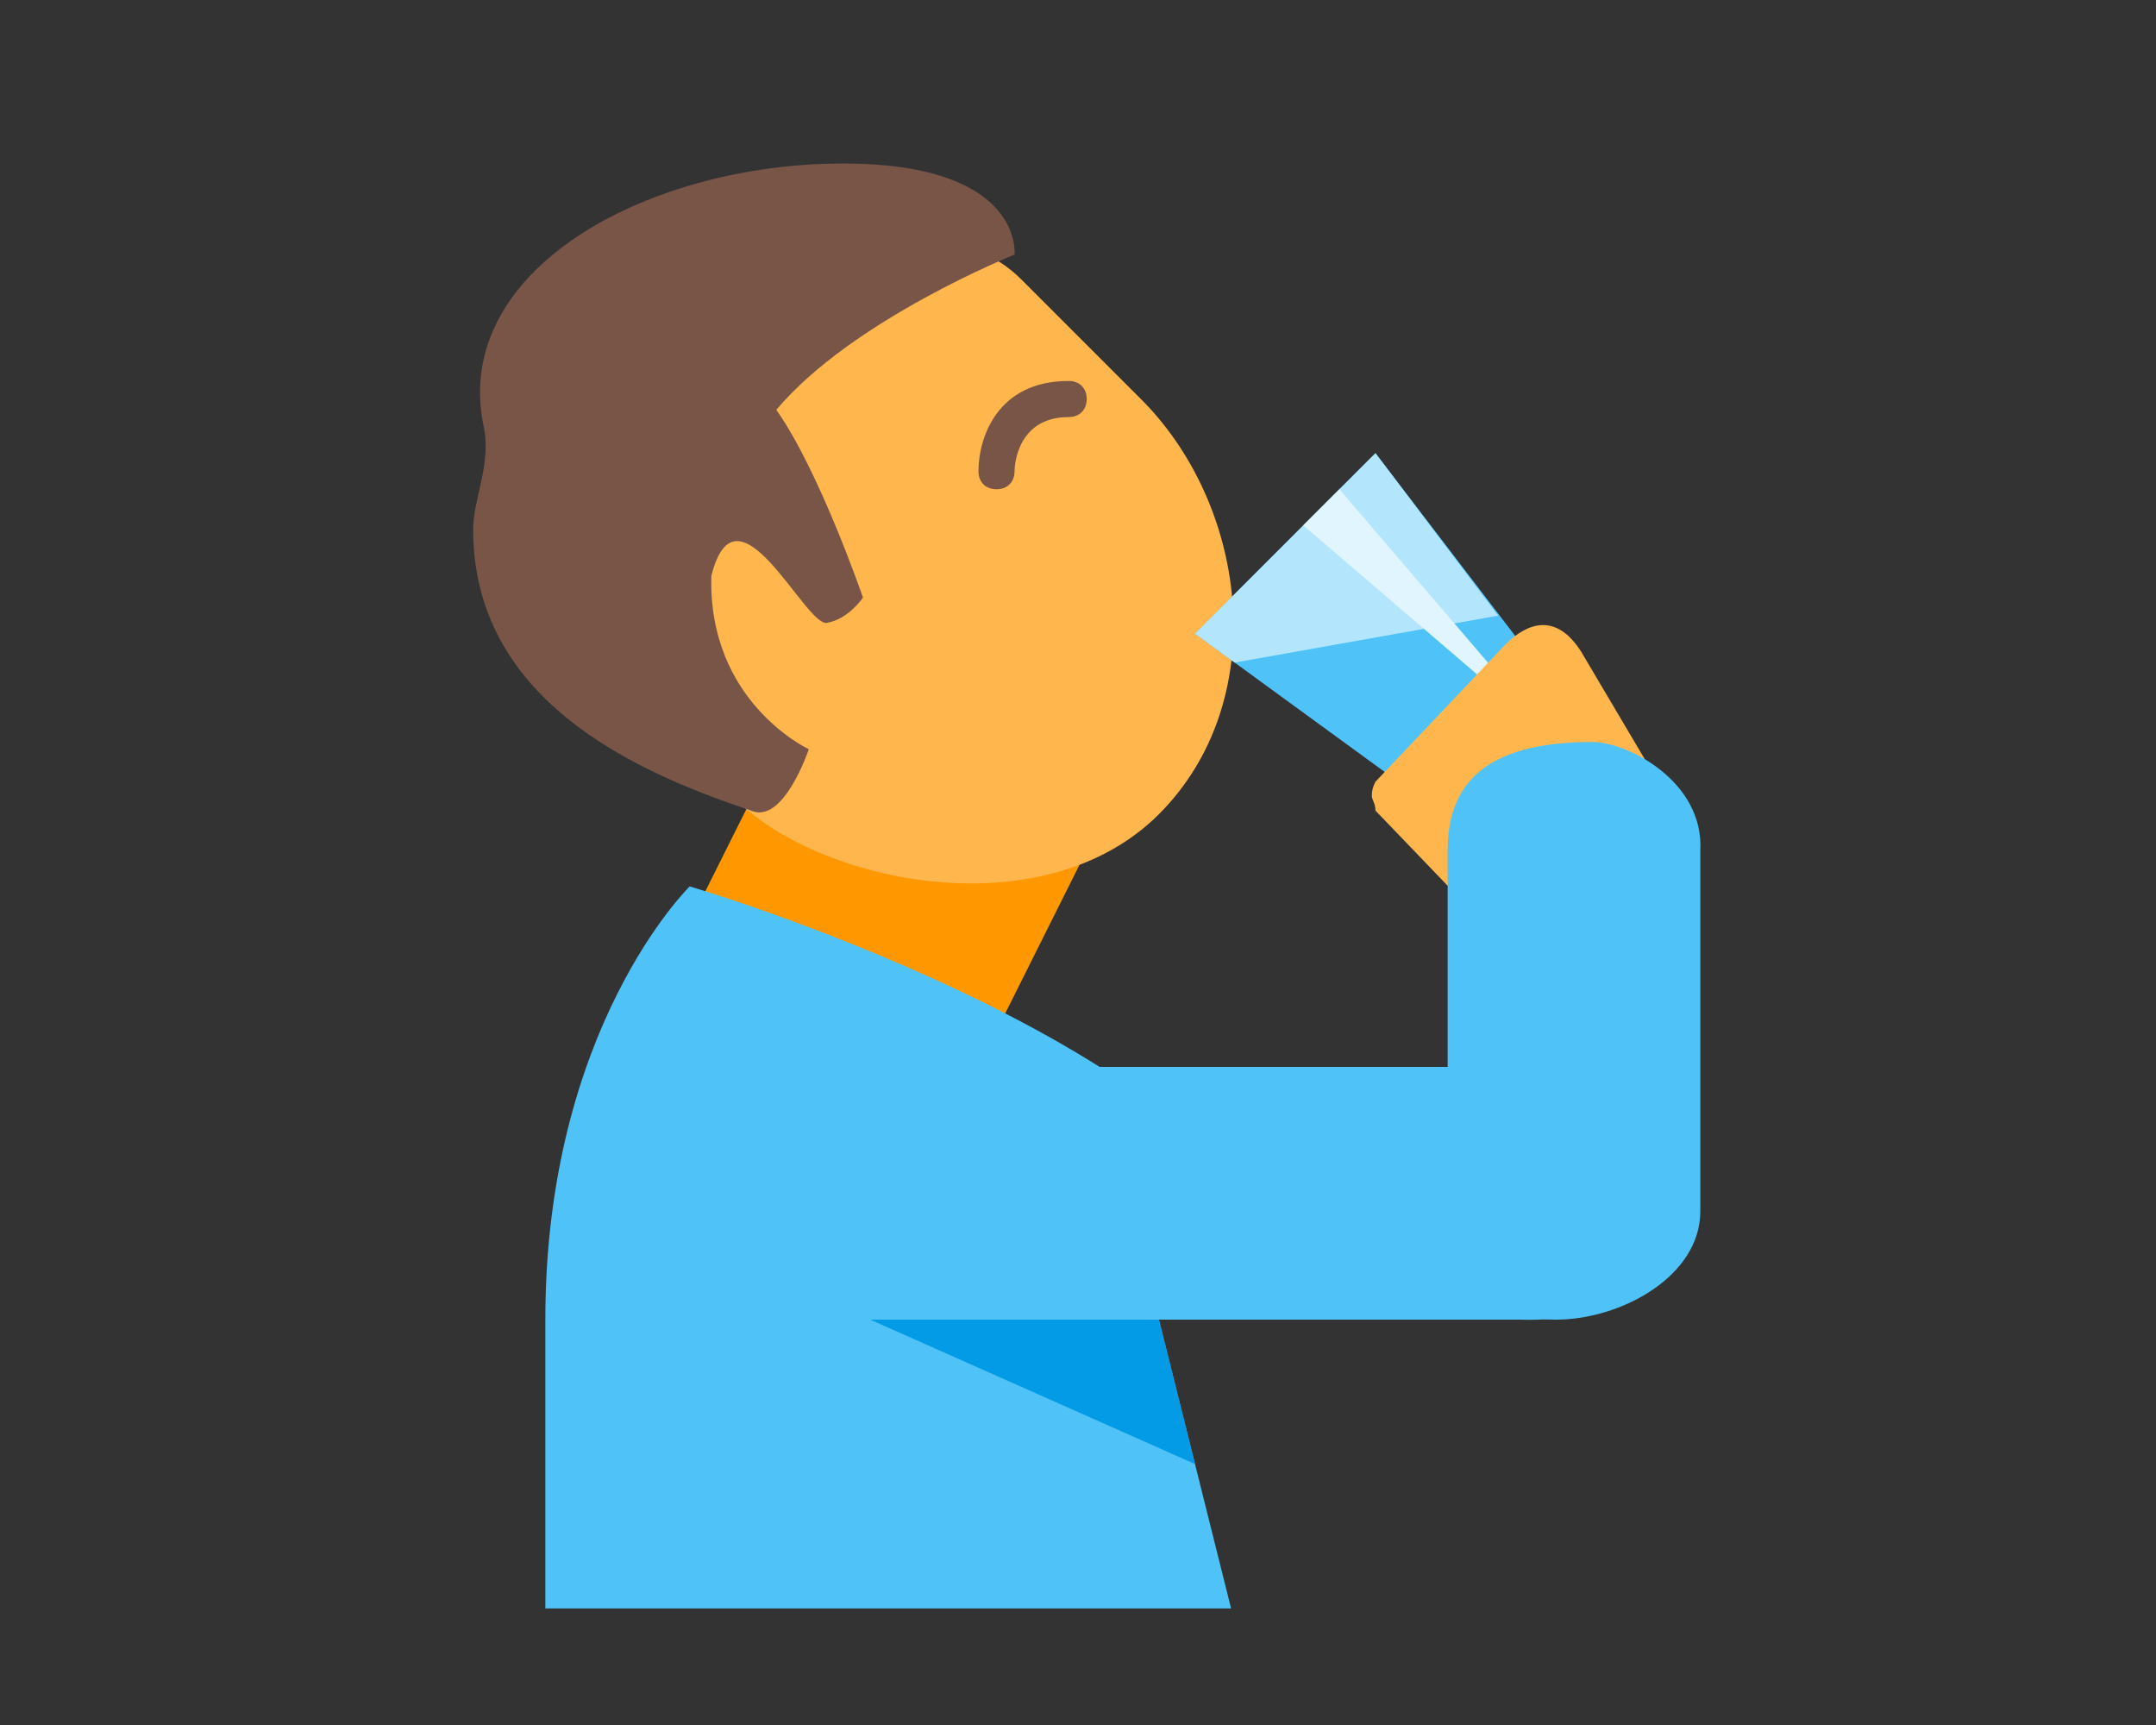
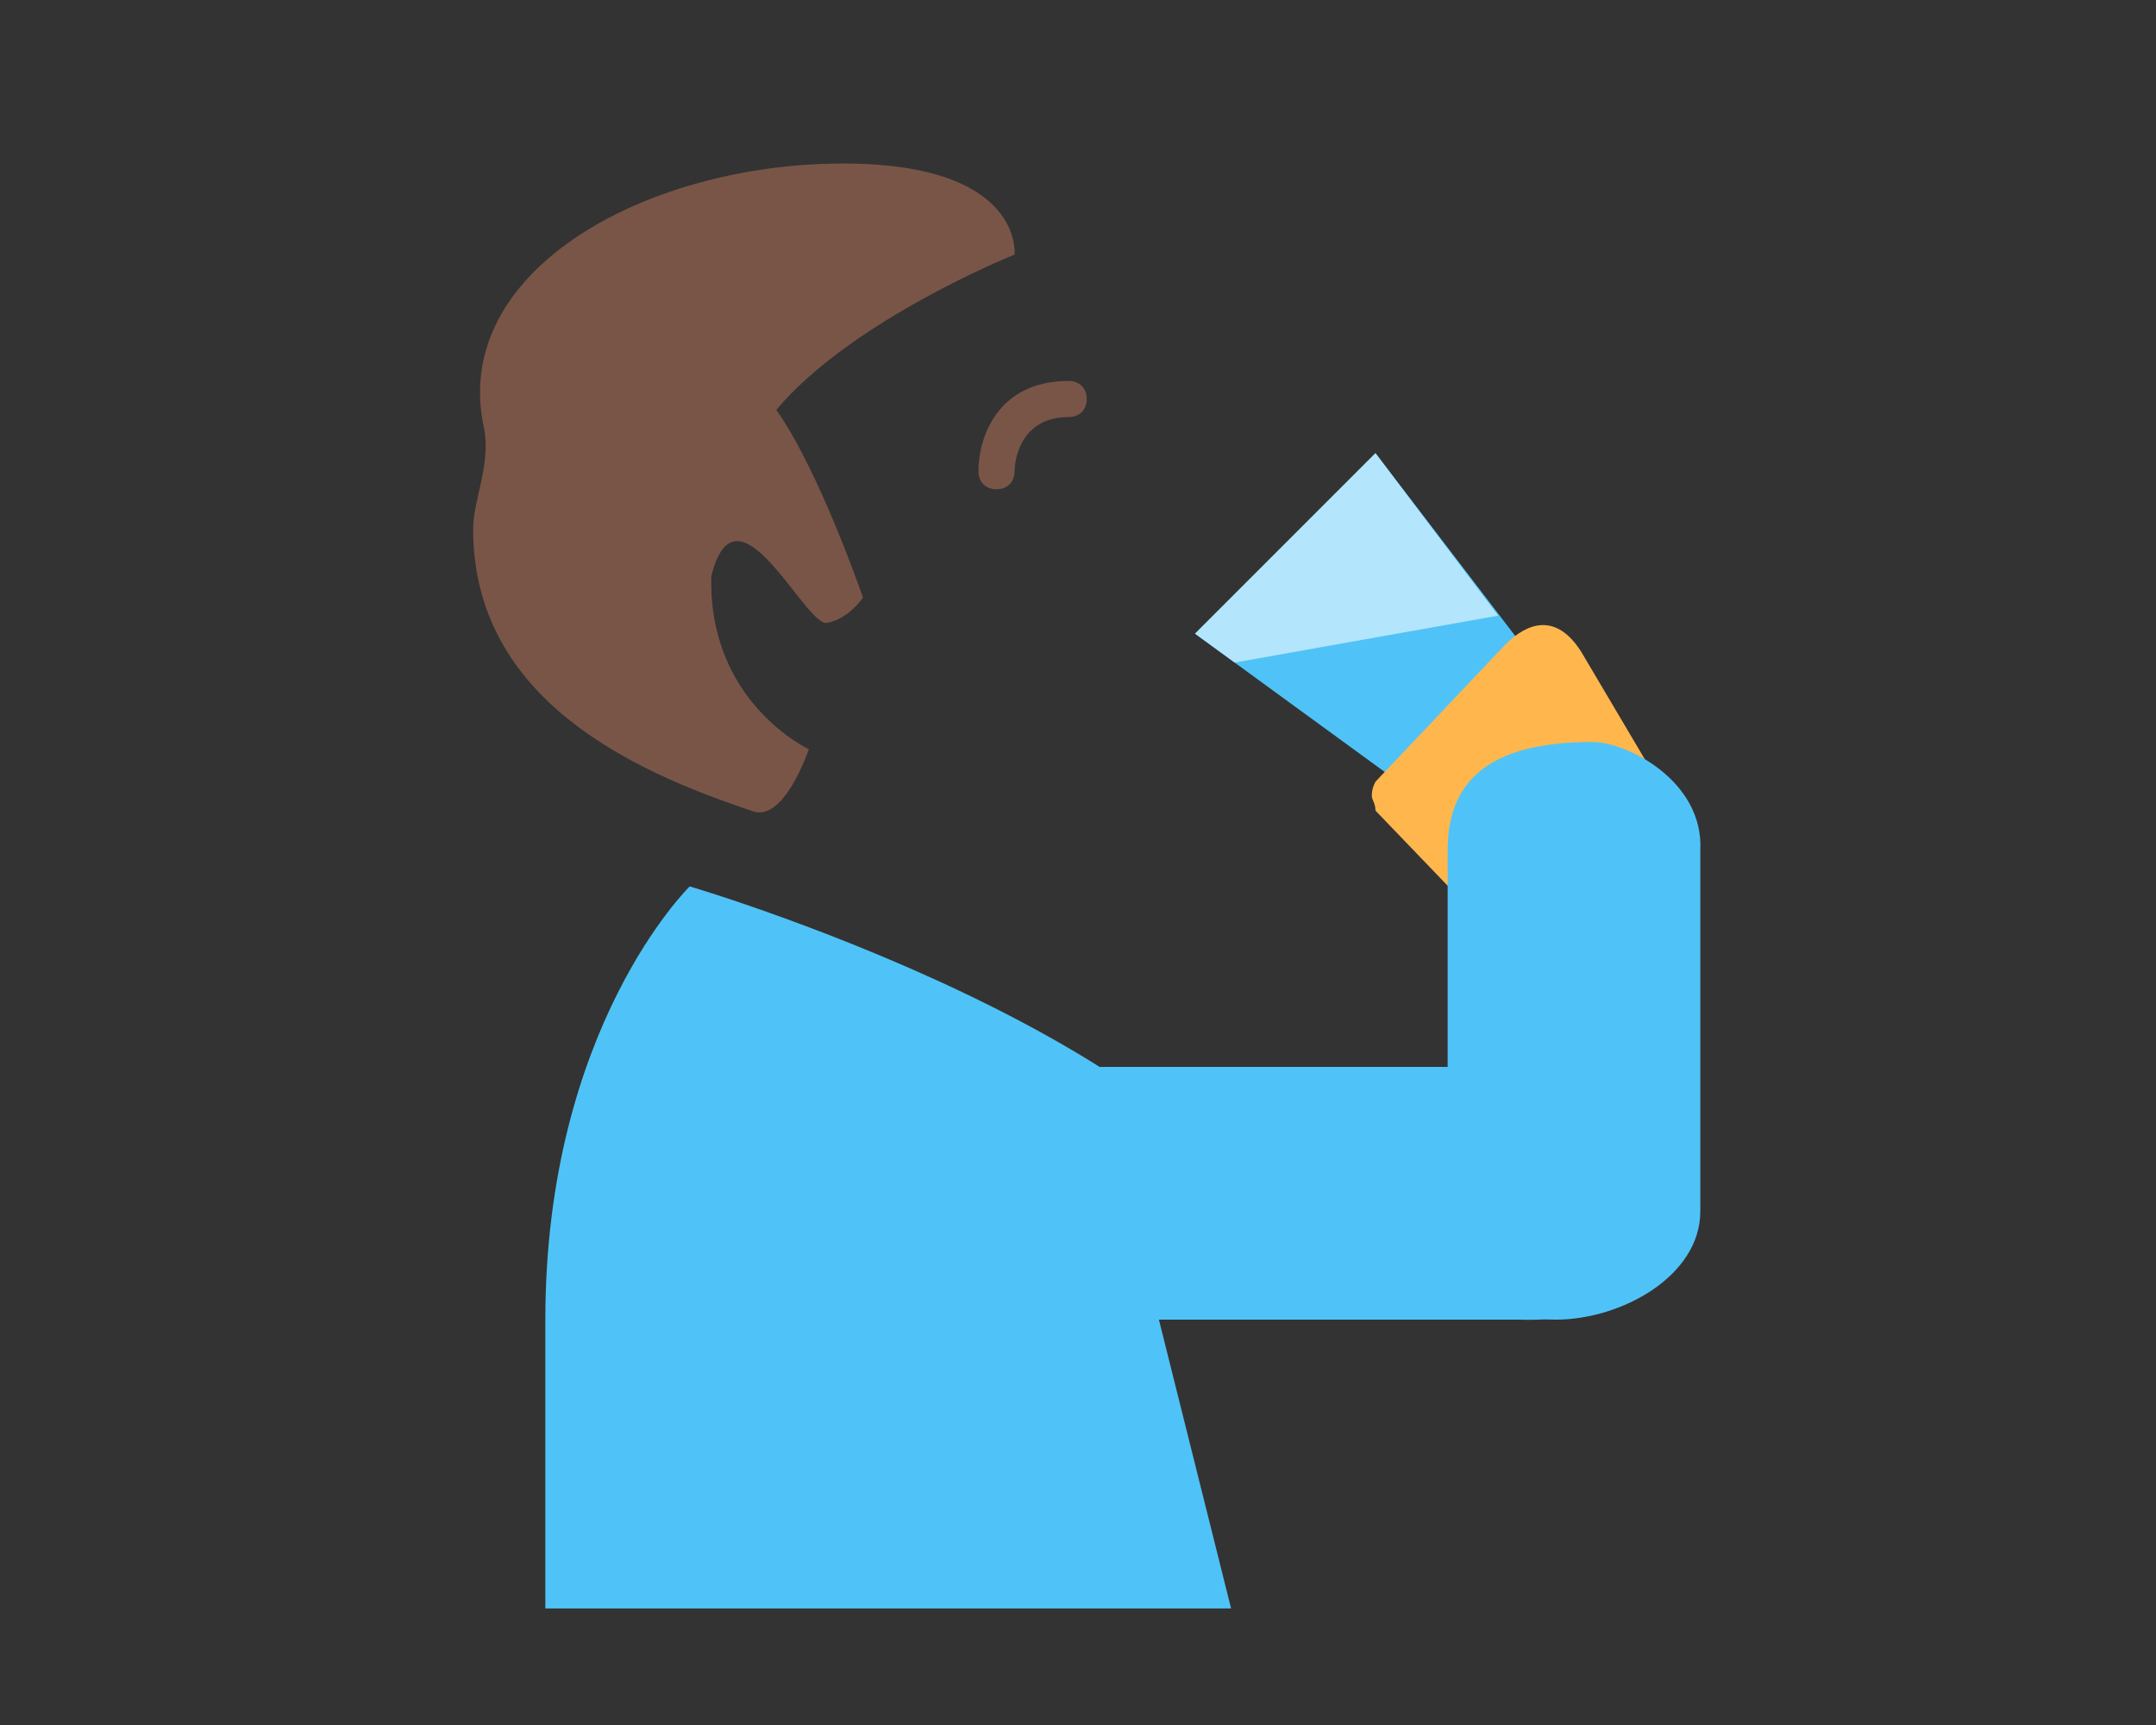
<svg xmlns="http://www.w3.org/2000/svg" contentScriptType="text/ecmascript" width="708.75pt" zoomAndPan="magnify" contentStyleType="text/css" viewBox="0 0 708.75 567" height="567pt" preserveAspectRatio="xMidYMid meet" version="1.2">
  <rect x="0" y="0" width="708.75" height="567" fill="#333333" stroke="none" />
  <defs>
    <clipPath xml:id="clip1" id="clip1">
      <path d="M 179 148 L 514 148 L 514 528.699 L 179 528.699 Z M 179 148 " />
    </clipPath>
  </defs>
  <g xml:id="surface1" id="surface1">
-     <path style=" stroke:none;fill-rule:nonzero;fill:rgb(100%,59.61%,0%);fill-opacity:1;" d="M 243.34 388.668 C 194.695 363.746 226.73 303.227 226.73 303.227 L 262.324 232.023 L 357.246 279.492 L 321.648 350.695 C 321.648 350.695 290.801 413.59 243.34 388.668 Z M 243.34 388.668 " />
-     <path style=" stroke:none;fill-rule:nonzero;fill:rgb(100%,71.759%,30.199%);fill-opacity:1;" d="M 335.887 91.992 C 281.309 37.402 168.59 189.301 204.188 224.902 L 244.527 265.25 C 274.191 291.359 344.191 304.414 380.973 267.625 C 417.754 230.836 410.637 167.941 376.227 132.34 Z M 335.887 91.992 " />
    <g clip-rule="nonzero" clip-path="url(#clip1)">
      <path style=" stroke:none;fill-rule:nonzero;fill:rgb(30.98%,76.469%,96.86%);fill-opacity:1;" d="M 513.863 229.648 L 475.895 268.812 L 392.84 208.289 L 452.164 148.953 Z M 428.434 433.762 C 424.875 349.508 226.73 291.359 226.73 291.359 C 226.73 291.359 179.27 337.641 179.27 433.762 L 179.27 528.699 L 404.703 528.699 L 380.973 433.762 Z M 428.434 433.762 " />
    </g>
    <path style=" stroke:none;fill-rule:nonzero;fill:rgb(70.2%,89.799%,98.819%);fill-opacity:1;" d="M 492.504 202.355 L 452.164 148.953 L 392.84 208.289 L 405.891 217.781 Z M 492.504 202.355 " />
-     <path style=" stroke:none;fill-rule:nonzero;fill:rgb(88.239%,96.078%,99.609%);fill-opacity:1;" d="M 440.301 160.82 L 511.488 243.891 L 428.434 172.688 Z M 440.301 160.82 " />
    <path style=" stroke:none;fill-rule:nonzero;fill:rgb(100%,71.759%,30.199%);fill-opacity:1;" d="M 450.977 261.691 C 450.977 260.504 450.977 259.316 452.164 256.945 L 494.879 211.848 C 501.996 204.73 511.488 201.168 519.793 214.223 L 554.203 272.371 C 560.137 279.492 560.137 285.426 554.203 292.547 L 519.793 326.961 C 518.609 326.961 517.422 326.961 515.047 326.961 C 512.676 326.961 512.676 326.961 510.301 326.961 L 452.164 266.438 C 452.164 264.062 450.977 262.879 450.977 261.691 Z M 450.977 261.691 " />
    <path style=" stroke:none;fill-rule:nonzero;fill:rgb(30.98%,76.469%,96.86%);fill-opacity:1;" d="M 558.949 279.492 L 558.949 398.16 C 558.949 419.523 532.848 433.762 511.488 433.762 C 490.133 433.762 475.895 419.523 475.895 398.16 L 475.895 279.492 C 475.895 258.129 487.758 243.891 523.355 243.891 C 535.219 243.891 560.137 256.945 558.949 279.492 Z M 558.949 279.492 " />
    <path style=" stroke:none;fill-rule:nonzero;fill:rgb(30.98%,76.469%,96.86%);fill-opacity:1;" d="M 297.918 433.762 L 499.625 433.762 C 532.848 434.949 547.082 417.148 547.082 396.977 L 547.082 391.043 C 547.082 370.867 530.473 351.879 499.625 350.695 L 297.918 350.695 C 262.324 349.508 238.594 362.562 238.594 389.855 L 238.594 398.16 C 242.156 417.148 268.258 433.762 297.918 433.762 Z M 297.918 433.762 " />
    <path style=" stroke:none;fill-rule:nonzero;fill:rgb(47.449%,33.33%,28.239%);fill-opacity:1;" d="M 333.516 83.684 C 333.516 83.684 337.074 50.457 267.07 54.02 C 205.371 57.578 148.422 91.992 159.102 140.648 C 161.473 152.516 155.539 164.383 155.539 173.875 C 155.539 229.648 207.746 253.383 246.898 266.438 C 257.578 271.184 265.883 246.266 265.883 246.266 C 265.883 246.266 232.664 230.836 233.848 189.301 C 242.156 156.074 264.699 205.914 271.816 204.73 C 278.938 203.543 283.684 196.422 283.684 196.422 C 283.684 196.422 269.445 154.887 255.207 134.715 C 280.121 105.047 333.516 83.684 333.516 83.684 Z M 327.582 160.82 C 324.023 160.82 321.648 158.449 321.648 154.887 C 321.648 144.207 327.582 125.219 351.312 125.219 C 354.871 125.219 357.246 127.594 357.246 131.152 C 357.246 134.715 354.871 137.086 351.312 137.086 C 334.699 137.086 333.516 152.516 333.516 154.887 C 333.516 158.449 331.141 160.82 327.582 160.82 Z M 327.582 160.82 " />
-     <path style=" stroke:none;fill-rule:nonzero;fill:rgb(1.18%,60.779%,89.799%);fill-opacity:1;" d="M 380.973 433.762 L 286.055 433.762 L 392.84 481.23 Z M 380.973 433.762 " />
  </g>
</svg>